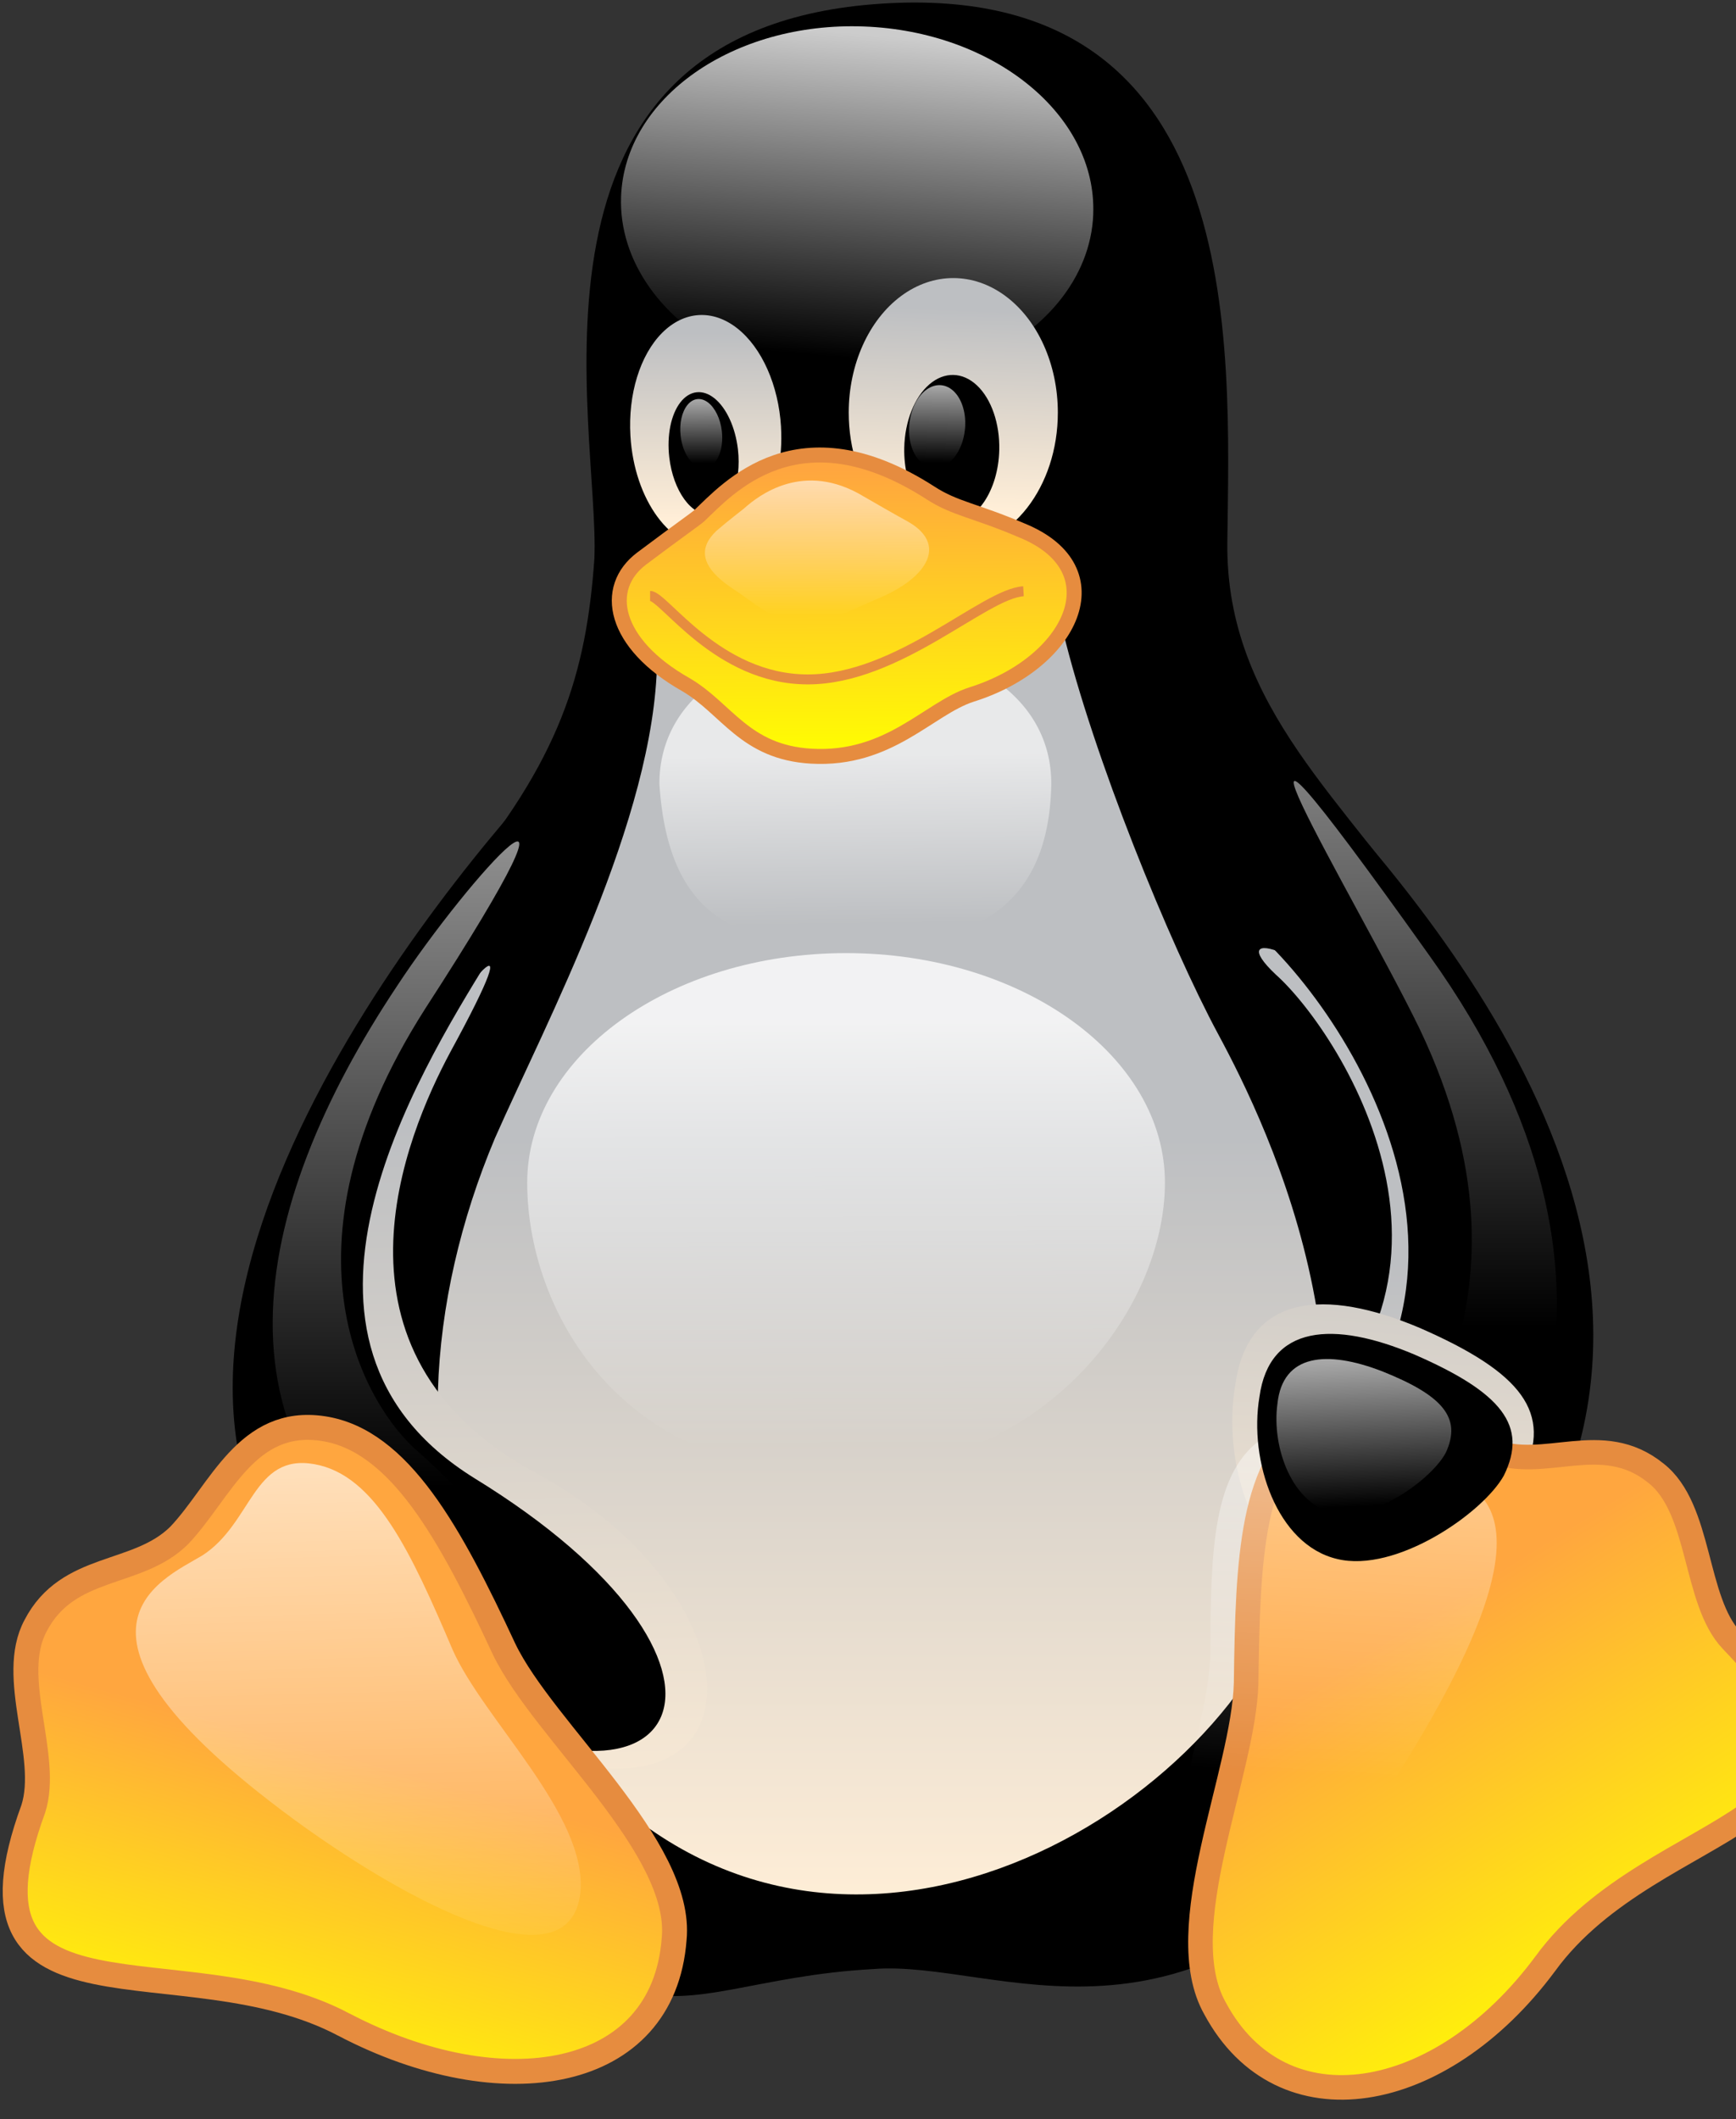
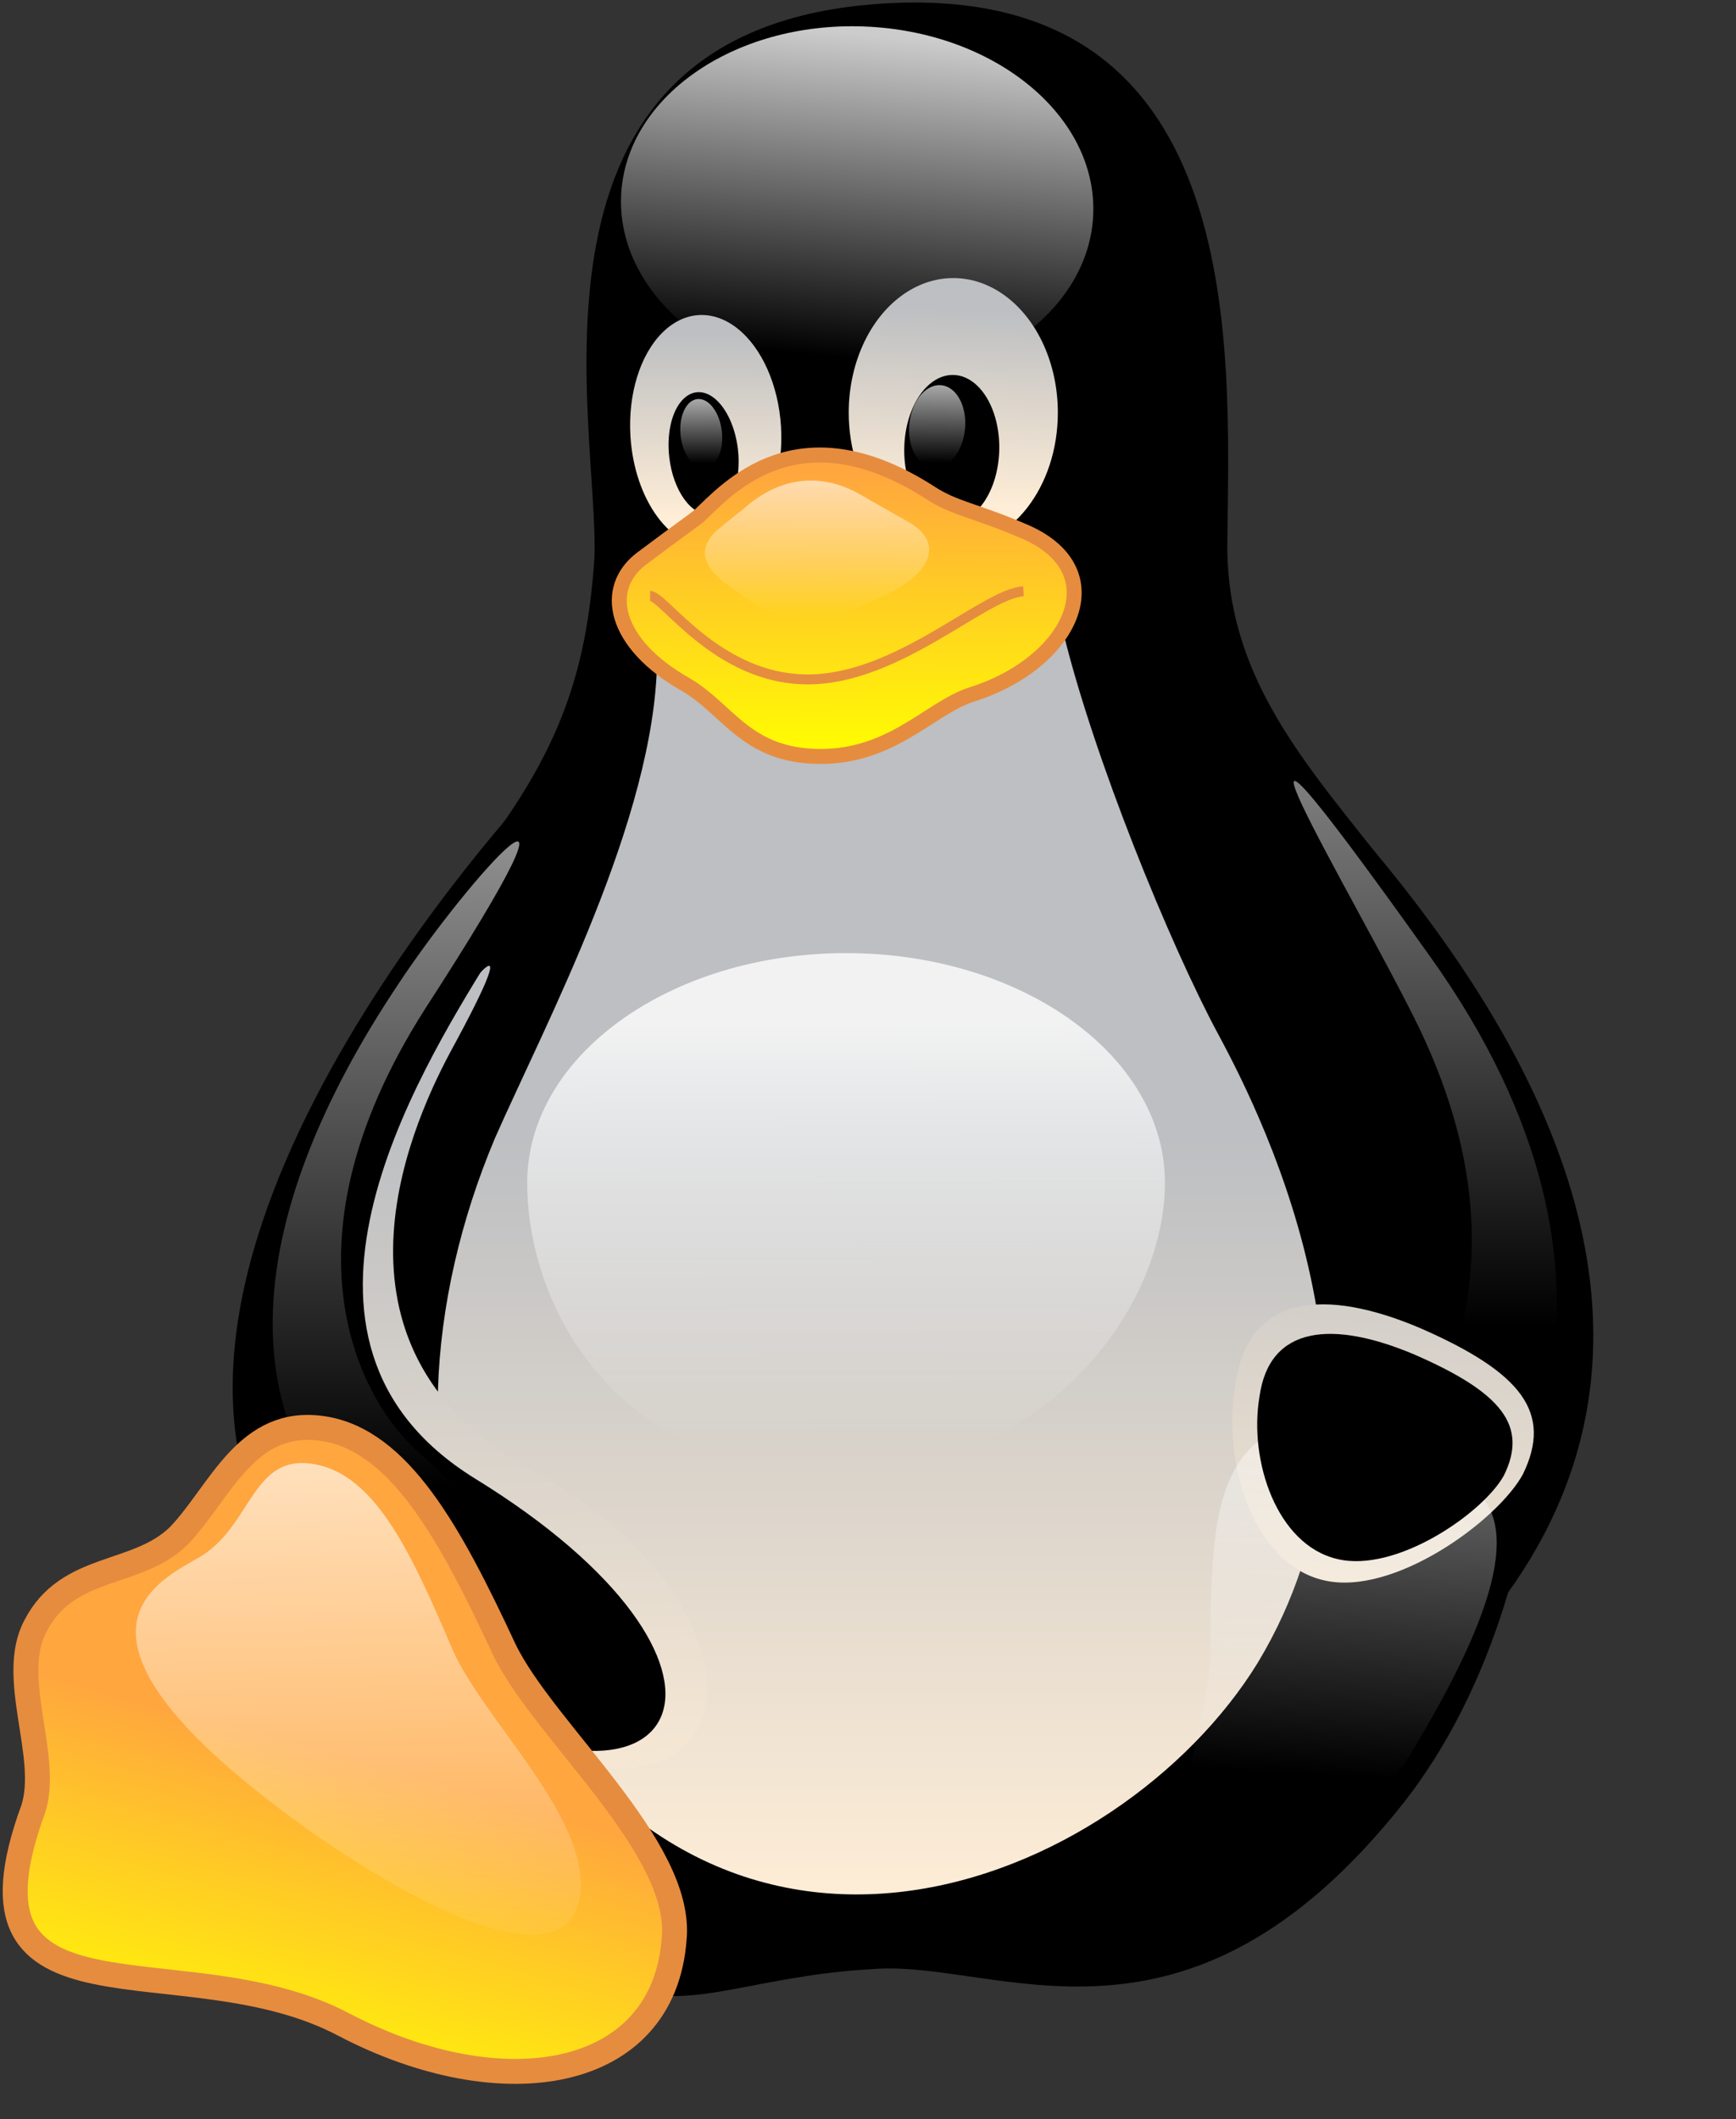
<svg xmlns="http://www.w3.org/2000/svg" viewBox="0 0 544 664">
  <rect x="0" y="0" width="544" height="664" fill="#333333" stroke="none" />
  <defs>
    <linearGradient id="a" x1="49.181%" x2="49.482%" y1="115.284%" y2="41.252%">
      <stop stop-color="#FFEED7" offset="0%" />
      <stop stop-color="#BDBFC2" offset="100%" />
    </linearGradient>
    <linearGradient id="b" x1="47.425%" x2="41.754%" y1="2.019%" y2="90.126%">
      <stop stop-color="#FFF" stop-opacity=".8" offset="0%" />
      <stop stop-color="#FFF" stop-opacity="0" offset="100%" />
    </linearGradient>
    <linearGradient id="c" x1="46.201%" x2="49.215%" y1="87.917%" y2="9.628%">
      <stop stop-color="#FFEED7" offset="0%" />
      <stop stop-color="#BDBFC2" offset="100%" />
    </linearGradient>
    <linearGradient id="d" x1="51.73%" x2="49.844%" y1="85.418%" y2="13.617%">
      <stop stop-color="#FFEED7" offset="0%" />
      <stop stop-color="#BDBFC2" offset="100%" />
    </linearGradient>
    <linearGradient id="e" x1="46.558%" x2="41.366%" y1="2.882%" y2="93.366%">
      <stop stop-color="#FFF" stop-opacity=".65" offset="0%" />
      <stop stop-color="#FFF" stop-opacity="0" offset="100%" />
    </linearGradient>
    <linearGradient id="f" x1="70.346%" x2="64.553%" y1="5.94%" y2="94.063%">
      <stop stop-color="#FFF" stop-opacity=".65" offset="0%" />
      <stop stop-color="#FFF" stop-opacity="0" offset="100%" />
    </linearGradient>
    <linearGradient id="g" x1="50%" x2="50%" y1="89.843%" y2="40.625%">
      <stop stop-color="#FFEED7" offset="0%" />
      <stop stop-color="#BDBFC2" offset="100%" />
    </linearGradient>
    <linearGradient id="h" x1="43.569%" x2="45.399%" y1="98.882%" y2="23.094%">
      <stop stop-color="#FFEED7" offset="0%" />
      <stop stop-color="#BDBFC2" offset="100%" />
    </linearGradient>
    <linearGradient id="i" x1="50%" x2="50.4%" y1="13.171%" y2="94.634%">
      <stop stop-color="#FFF" stop-opacity=".8" offset="0%" />
      <stop stop-color="#FFF" stop-opacity="0" offset="100%" />
    </linearGradient>
    <linearGradient id="j" x1="50.8%" x2="51.6%" y1="37.436%" y2="92.821%">
      <stop stop-color="#FFF" stop-opacity=".65" offset="0%" />
      <stop stop-color="#FFF" stop-opacity="0" offset="100%" />
    </linearGradient>
    <linearGradient id="k" x1="50%" x2="50%" y1="2.344%" y2="81.25%">
      <stop stop-color="#FFF" stop-opacity=".65" offset="0%" />
      <stop stop-color="#FFF" stop-opacity="0" offset="100%" />
    </linearGradient>
    <linearGradient id="l" x1="57.152%" x2="57.142%" y1="2.344%" y2="71.875%">
      <stop stop-color="#FFF" stop-opacity=".65" offset="0%" />
      <stop stop-color="#FFF" stop-opacity="0" offset="100%" />
    </linearGradient>
    <linearGradient id="m" x1="60.793%" x2="46.264%" y1="51.06%" y2="100.24%">
      <stop stop-color="#FFA63F" offset="0%" />
      <stop stop-color="#FF0" offset="100%" />
    </linearGradient>
    <linearGradient id="n" x1="94.027%" x2="19.452%" y1="129.341%" y2="-67.53%">
      <stop stop-color="#FFEED7" offset="0%" />
      <stop stop-color="#BDBFC2" offset="100%" />
    </linearGradient>
    <linearGradient id="o" x1="50.09%" x2="40.875%" y1="34.285%" y2="100.443%">
      <stop stop-color="#FFA63F" offset="0%" />
      <stop stop-color="#FF0" offset="100%" />
    </linearGradient>
    <linearGradient id="p" x1="-30.509%" x2="15.632%" y1="9.949%" y2="94.191%">
      <stop stop-color="#FFF" stop-opacity=".65" offset="0%" />
      <stop stop-color="#FFF" stop-opacity="0" offset="100%" />
    </linearGradient>
    <linearGradient id="q" x1="43.398%" x2="48.705%" y1="2.218%" y2="102.569%">
      <stop stop-color="#FFF" stop-opacity=".65" offset="0%" />
      <stop stop-color="#FFF" stop-opacity="0" offset="100%" />
    </linearGradient>
    <linearGradient id="r" x1="46.741%" x2="86.742%" y1="-3.616%" y2="75.858%">
      <stop stop-color="#FFF" stop-opacity=".65" offset="0%" />
      <stop stop-color="#FFF" stop-opacity="0" offset="100%" />
    </linearGradient>
    <linearGradient id="s" x1="50%" x2="50.826%" y1="17.631%" y2="99.339%">
      <stop stop-color="#FFA63F" offset="0%" />
      <stop stop-color="#FF0" offset="100%" />
    </linearGradient>
    <linearGradient id="t" x1="55.881%" x2="55.392%" y1="3.119%" y2="94.531%">
      <stop stop-color="#FFF" stop-opacity=".65" offset="0%" />
      <stop stop-color="#FFF" stop-opacity="0" offset="100%" />
    </linearGradient>
  </defs>
  <g fill="none" fill-rule="evenodd">
    <path fill="#000" fill-rule="nonzero" d="M111.235 528.542c-27.985-40.278-33.442-171.23 31.86-251.787 32.357-38.648 40.612-65.58 43.163-101.74 1.736-41.225-29.156-164.304 87.354-173.68C391.62-8.08 385.282 108.41 384.602 170.052c-.563 52.05 38.218 81.552 64.746 122.12 49.1 74.537 44.946 202.874-9.25 272.34-68.645 86.96-127.44 49.247-166.486 52.412-73.117 4.002-75.534 42.988-162.377-88.382z" />
-     <path fill="url(#a)" fill-rule="nonzero" d="M443.264 299.383c-20.53 18.382-74.476 101.638 8.168 154.99 29.137 18.584-27.473 87.52-53.69 53.41-46.25-61.22-14.814-157.315 13.95-191.512 19.546-24.25 49.034-33.35 31.572-16.88z" transform="matrix(-1 0 0 1 843.1 6)" />
    <path fill="#000" fill-rule="nonzero" stroke="#000" stroke-width="1.566" d="M390.554 288.337c33.41 26.996 94.238 122.038 5.516 183.773-29.14 19.247 25.823 79.94 56.684 48.895 107.302-107.91-2.8-231.996-40.7-274.654-33.873-37.09-63.878 8.77-21.5 41.99z" />
    <path fill="url(#b)" fill-rule="nonzero" d="M338.348 63.578c0 20.035-14.11 38.547-37.016 48.565-22.906 10.017-51.127 10.017-74.033 0-22.91-10.018-37.02-28.53-37.02-48.565 0-30.97 33.14-56.077 74.03-56.077s74.03 25.11 74.03 56.08z" transform="rotate(2.1 245.8 181)" />
    <path fill="url(#c)" fill-rule="nonzero" d="M240.512 134.393c0 20.15-10.582 36.486-23.634 36.486-13.053 0-23.634-16.34-23.634-36.49 0-13.04 4.505-25.08 11.817-31.6 7.32-6.52 16.33-6.52 23.64 0 7.31 6.514 11.82 18.56 11.82 31.594z" transform="rotate(-3.4 231.7 62.9)" />
    <path fill="url(#d)" fill-rule="nonzero" d="M329.64 133.672c0 23.28-14.668 42.152-32.764 42.152-18.096 0-32.766-18.872-32.766-42.152 0-15.06 6.245-28.976 16.383-36.505 10.138-7.53 22.628-7.53 32.765 0 10.138 7.53 16.383 21.445 16.383 36.505z" transform="matrix(-1 0 0 1 595.6 -4.4)" />
    <path fill="#000" fill-rule="nonzero" d="M283.36 140.28c-.283 12.775 6.153 23.28 14.374 23.462 8.22.182 15.115-10.028 15.398-22.804.183-8.264-2.485-15.964-7-20.2-4.513-4.233-10.188-4.36-14.885-.328-4.697 4.03-7.704 11.604-7.887 19.87zm-52.122.493c1.223 10.556-2.603 19.67-8.545 20.36-5.94.687-11.75-7.312-12.97-17.868-.792-6.83.528-13.376 3.462-17.176 2.933-3.8 7.034-4.28 10.758-1.25 3.724 3.03 6.505 9.1 7.295 15.93z" />
    <path fill="url(#e)" fill-rule="nonzero" d="M299.932 133.182c0 7.16-3.9 12.966-8.713 12.966-4.82 0-8.72-5.805-8.72-12.966 0-4.632 1.66-8.912 4.354-11.23 2.696-2.315 6.017-2.315 8.713 0 2.695 2.318 4.356 6.598 4.356 11.23z" transform="matrix(-1 -.1 -.1 1 598.2 29.6)" />
    <path fill="url(#f)" fill-rule="nonzero" d="M222 135.095c0 6.003-2.91 10.87-6.497 10.87-3.59 0-6.498-4.867-6.498-10.87 0-3.884 1.24-7.473 3.25-9.415 2.01-1.942 4.486-1.942 6.497 0 2.01 1.942 3.25 5.53 3.25 9.415z" transform="rotate(-6.6 224.1 98.7)" />
    <path fill="url(#g)" fill-rule="nonzero" d="M150.83 356.05c16.046-36.377 50.144-100.28 50.87-149.696 0-39.303 117.724-48.69 127.172-9.448 9.447 39.242 33.426 98.104 48.687 126.445 15.26 28.34 59.76 118.37 12.35 196.94-42.7 69.558-172.16 124.58-241.26-9.444-23.26-46.51-19.11-104.143 2.18-154.786z" transform="translate(4.2 .7)" />
    <path fill="url(#h)" fill-rule="nonzero" d="M144.186 328.062c-15.698 24.774-49.48 90.528 16.917 133.288 71.517 45.48 64.774 126.777-21.753 80.923-79.135-41.52-31.84-179.96-6.286-211.943 16.875-22.484 41.67-49.674 11.122-2.268z" transform="rotate(-4.2 165.1 371.4)" />
    <path fill="#000" fill-rule="nonzero" stroke="#000" stroke-width="1.563" d="M152.295 300.345c-21.83 35.635-74.22 119.766-4.11 163.404 94.46 57.94 67.716 115.88-18.5 63.71C8.3 454.63 114.905 307.94 163.6 252.04c55.555-62.75 10.693 11.36-11.305 48.3z" />
    <path fill="url(#i)" fill-rule="nonzero" d="M360.848 369.86c0 39.713-38.115 91.3-103.552 90.837-67.485.558-96.29-51.124-96.29-90.837s44.766-71.943 99.922-71.943 99.92 32.23 99.92 71.943z" transform="translate(4.2 .7)" />
-     <path fill="url(#j)" fill-rule="nonzero" d="M325.24 244.87c-.728 41.16-27.51 50.87-61.406 50.87s-58.5-6.077-61.406-50.87c0-28.08 27.51-44.328 61.406-44.328 33.895 0 61.405 16.25 61.405 44.33z" transform="translate(4.2 .7)" />
    <path fill="url(#k)" fill-rule="nonzero" d="M120.31 308.09c22.145-33.746 68.77-85.456 8.72 7.265-48.687 76.304-18.002 125.34-2.178 138.8 45.658 40.7 43.707 67.935 7.993 46.506-77.03-45.78-61.043-122.81-14.535-192.57z" transform="translate(4.2 .7)" />
    <path fill="url(#l)" fill-rule="nonzero" d="M440.78 321.895c-19.146-39.626-80.165-139.877 2.91-23.254 75.576 105.38 22.527 178.77 13.08 186.04-9.446 7.27-41.42 21.8-31.974-3.63 9.446-25.433 56.543-73.715 15.986-159.145z" transform="translate(4.2 .7)" />
    <path fill="url(#m)" fill-rule="nonzero" stroke="#E68C3F" stroke-width="7.813" d="M103.598 633.646C53.045 606.876-20.467 638.8 6.22 566.064c5.345-16.548-7.968-41.26.727-57.408 10.173-19.622 31.975-15.26 45.056-28.342C64.9 466.7 73.076 443.252 97.058 446.886c23.98 3.634 39.93 33.076 56.68 69.036 12.353 25.798 56.176 62.08 53.312 90.948-3.37 44.375-53.784 52.737-103.452 26.776z" transform="translate(4.2 .7)" />
    <path fill="url(#n)" fill-rule="nonzero" d="M471.962 442.628c-1.972 16.49-23.484 50.735-45.585 53.984-22.466 3.533-43.562-22.55-48.62-47.085-6.486-27.282 14.81-38.136 47.17-37.492 34.953 1.095 48.605 9.197 47.035 30.593z" transform="rotate(21.8 424.5 465.9)" />
-     <path fill="url(#o)" fill-rule="nonzero" stroke="#E68C3F" stroke-width="7.816" d="M422.002 627.53c-51.36-29.677-124.144 7.05-96.017-69.88 5.886-16.44-8.197-42.208.447-58.46 10.115-19.748 32.065-14.674 45.07-27.84 12.823-13.7 23.398-35.058 47.24-31.4 23.84 3.657 37.254 31.047 53.906 67.238 12.282 25.963 53.954 61.606 51.107 90.66-3.35 44.66-53.096 57.202-101.753 29.682z" transform="matrix(-.9 .4 .4 .9 613 -118.3)" />
    <path fill="url(#p)" fill-rule="nonzero" d="M392.175 569.75c-87.022-60.14-47.576-74.215-37.052-85.16 10.377-11.39 18.934-29.147 38.228-26.107 19.3 3.04 30.15 25.813 43.63 55.9 9.94 21.586 43.305 51.164 41.358 75.373-2.63 28.354-48.463 5.74-86.154-20.005z" transform="matrix(-.9 .4 .4 .9 566.8 -119.7)" />
    <path fill="url(#q)" fill-rule="nonzero" d="M92.513 572.445c-87.02-60.142-47.062-76.947-34.138-85.01 15.486-10.4 15.244-32.246 34.538-29.206 19.292 3.04 30.9 27.3 44.374 57.39 9.94 21.58 43.304 51.16 41.357 75.37-2.63 28.35-48.44 7.19-86.13-18.55z" transform="rotate(1 67.3 776.8)" />
    <path fill="#000" fill-rule="nonzero" d="M471.258 462.296c-6.524 11.77-33.848 30.69-52.308 26.13-18.832-4.462-27.666-30.75-24.28-50.792 3.083-22.56 23.195-23.97 48.597-13.233 27.315 11.9 35.674 22.32 27.99 37.9z" />
-     <path fill="url(#r)" fill-rule="nonzero" d="M448.335 444.335c-1.148 9.137-13.67 28.11-26.536 29.91-13.08 1.958-25.36-12.494-28.31-26.087-3.777-15.116 8.62-21.13 27.46-20.774 20.342.607 28.29 5.096 27.38 16.95z" transform="rotate(20.1 420.6 463.2)" />
    <path fill="url(#s)" fill-rule="nonzero" stroke="#E68C3F" stroke-width="4.688" d="M214.897 160.906c8.933-8.462 31.013-33.832 72.45-7.194 7.703 5.013 13.953 5.472 28.777 11.82 29.657 12.185 15.477 41.573-15.93 51.384-13.447 4.362-25.67 20.695-50.16 19.3-20.92-1.222-26.4-14.844-39.25-22.383-22.835-12.89-26.205-30.318-13.874-39.567 12.333-9.248 17.156-12.573 17.987-13.36z" transform="translate(4.2 .7)" />
    <path stroke="#E68C3F" stroke-width="3.125" d="M320.718 185.25c-12.354.727-39.242 27.615-67.583 27.615-28.34 0-45.055-26.16-49.415-26.16" />
    <path fill="url(#t)" fill-rule="nonzero" d="M228.98 158.587c4.49-4.033 18.644-15.1 37.416-3.77 3.955 2.244 8.04 4.685 14.113 8.02 12.03 6.998 6.07 17.083-8.35 23.464-6.54 2.68-17.327 8.59-25.538 8.18-9.125-.84-15.03-6.79-21.077-10.663-11.094-7.33-10.42-13.246-5.267-18.173 3.896-3.383 8.28-6.674 8.694-7.05z" transform="translate(4.2 .7)" />
  </g>
</svg>